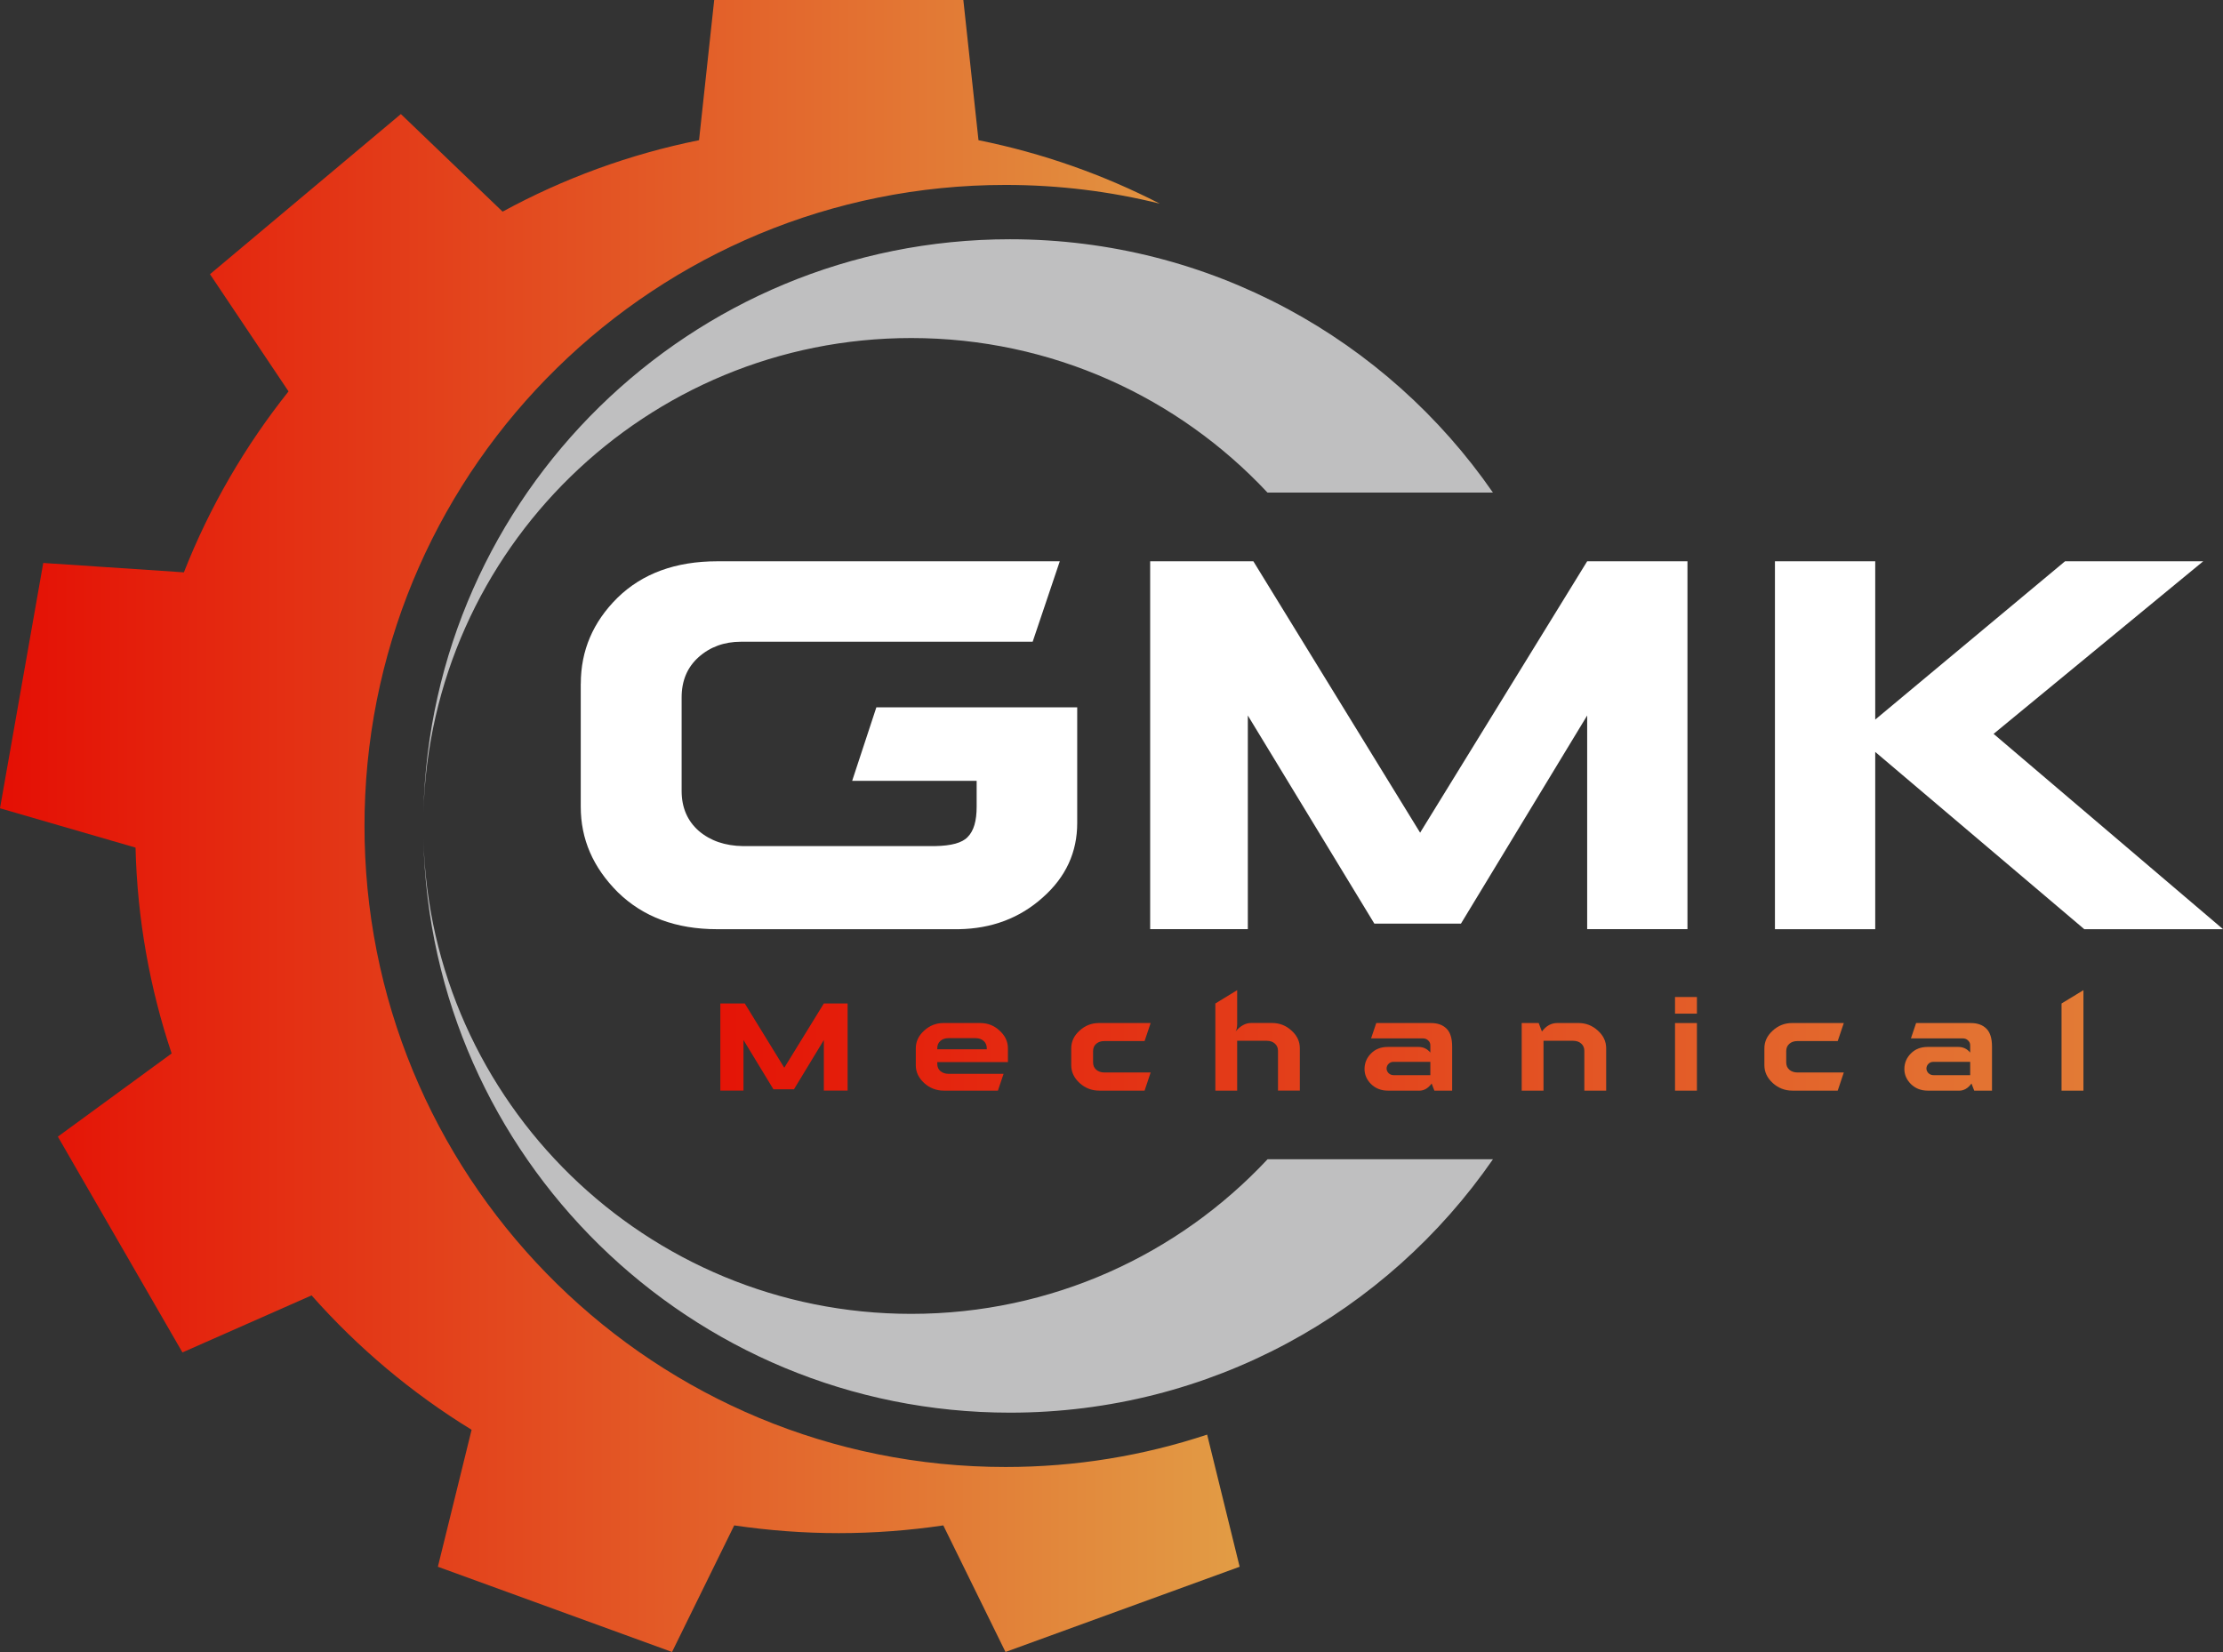
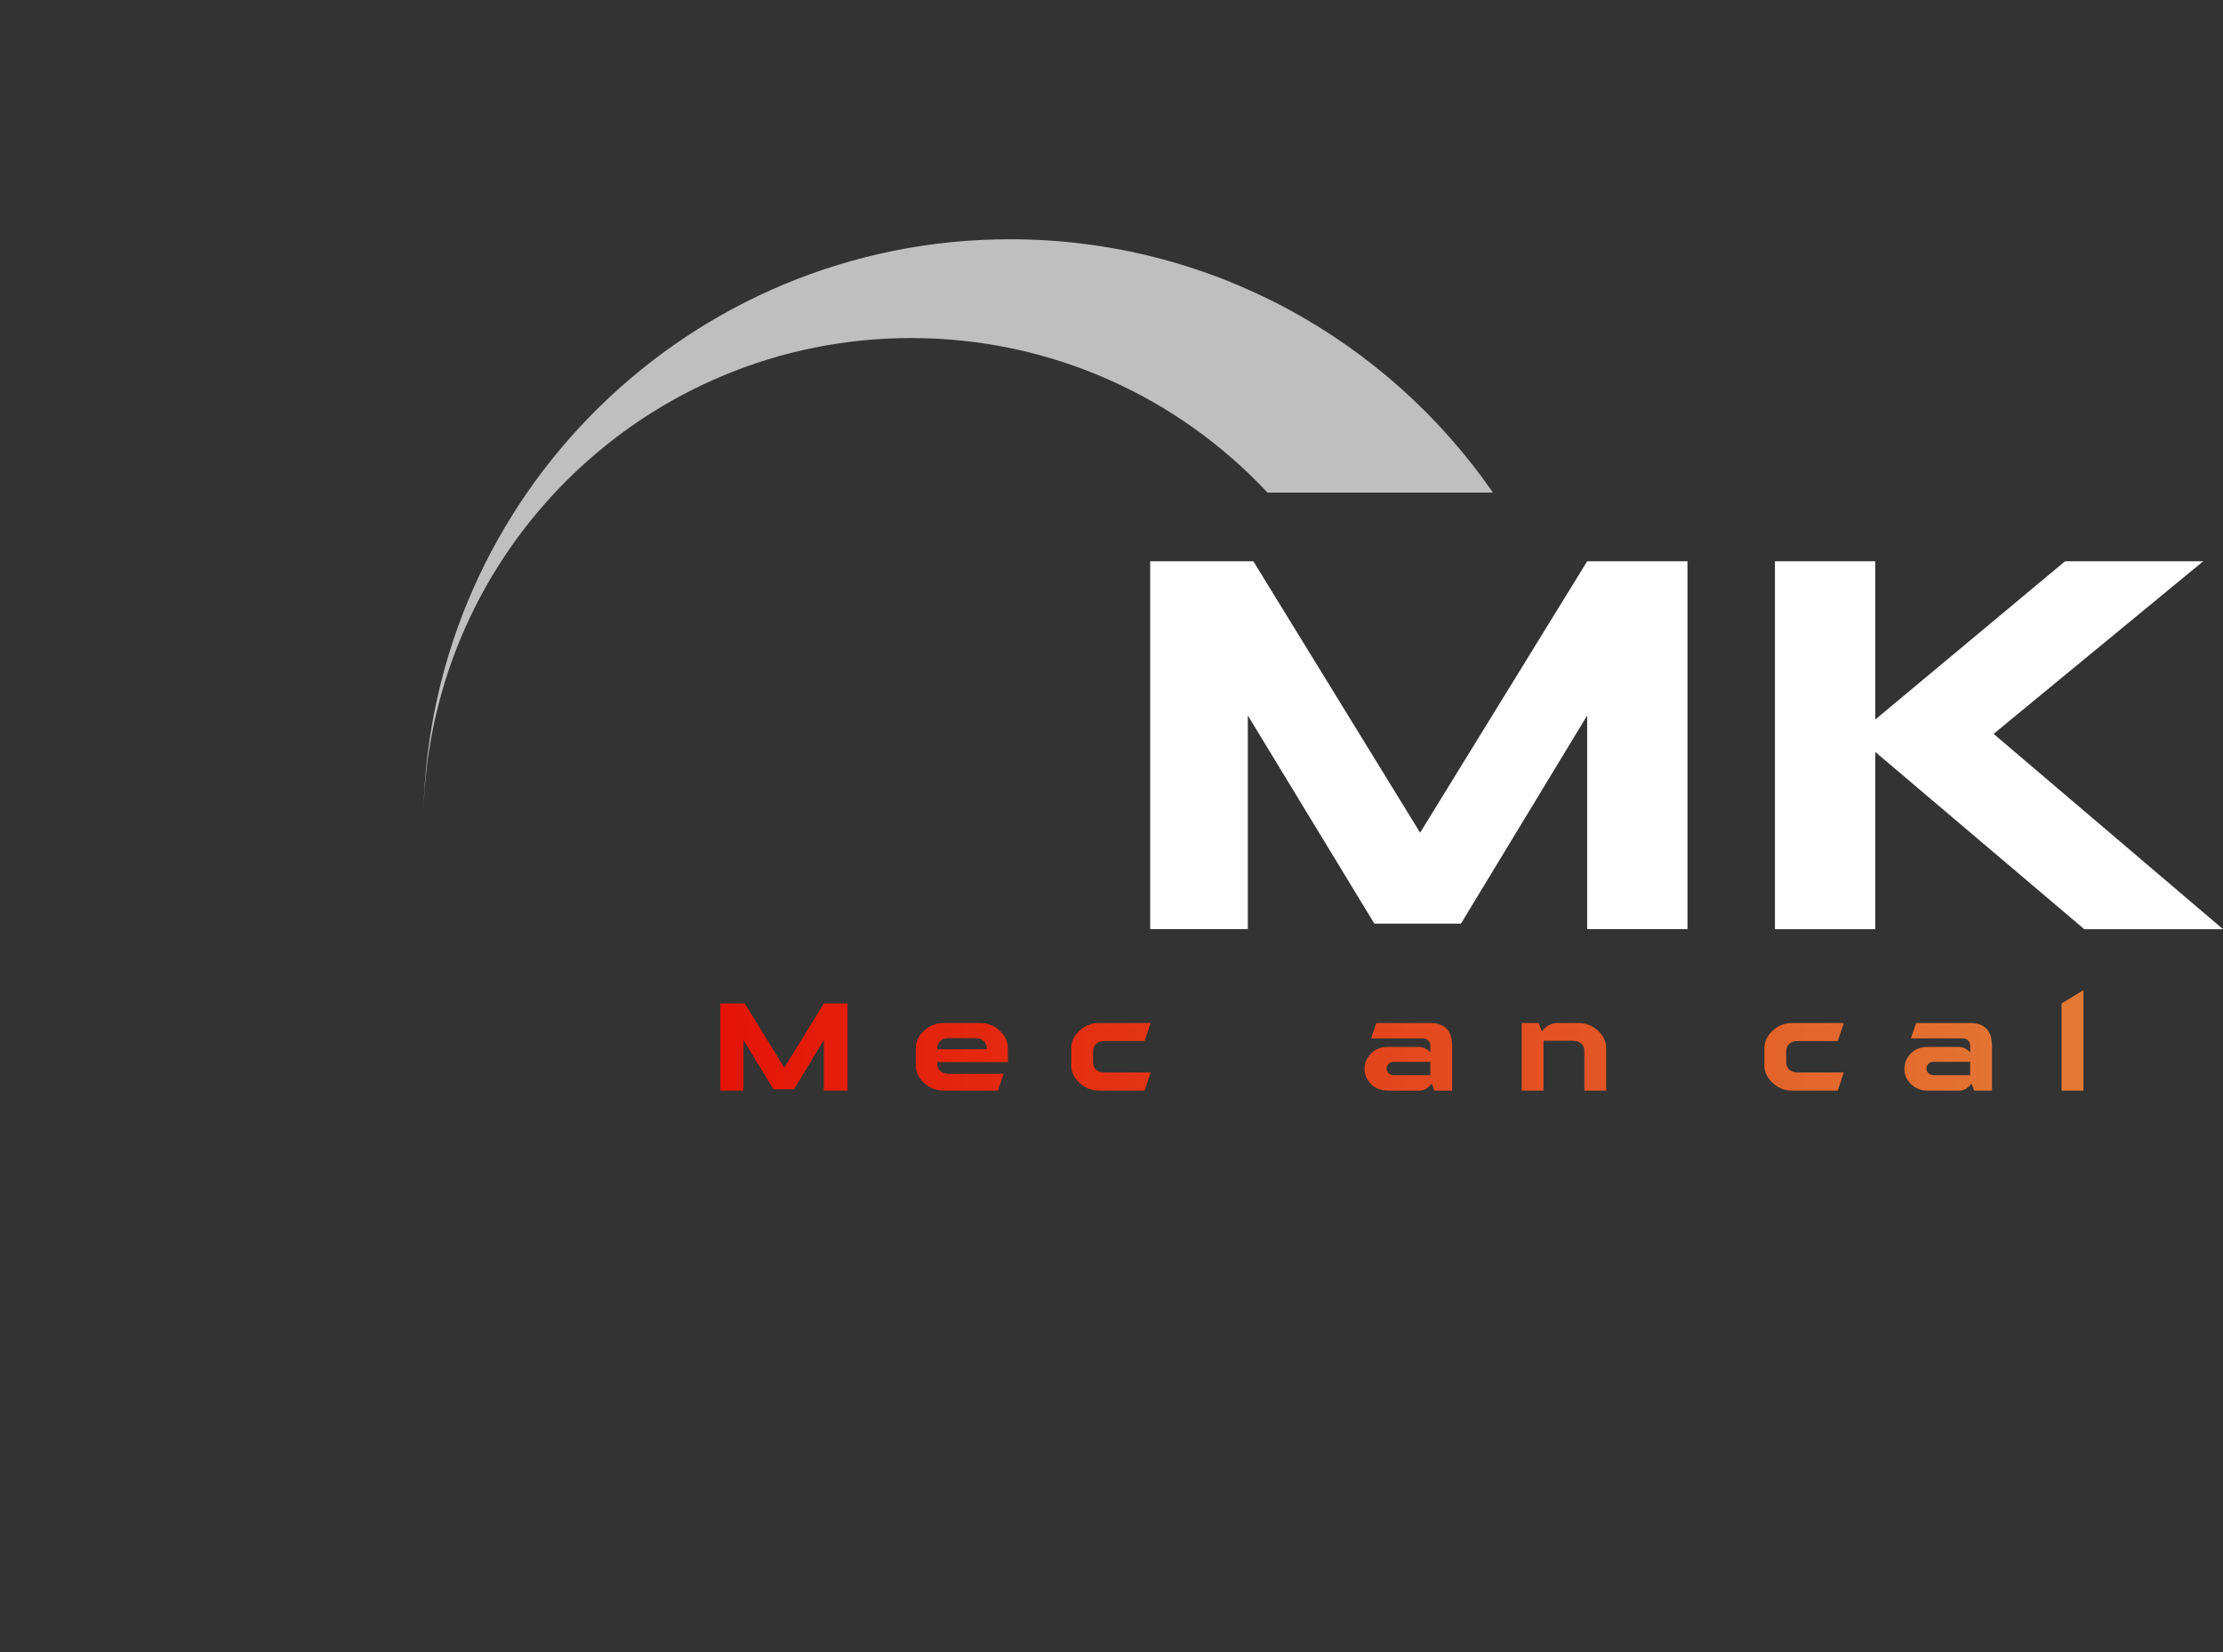
<svg xmlns="http://www.w3.org/2000/svg" xmlns:xlink="http://www.w3.org/1999/xlink" id="b" viewBox="0 0 888.63 660.42">
  <rect x="0" y="0" width="888.63" height="660.42" fill="#333333" stroke="none" />
  <defs>
    <linearGradient id="d" x1="0" y1="330.21" x2="495.54" y2="330.21" gradientUnits="userSpaceOnUse">
      <stop offset="0" stop-color="#e40f04" />
      <stop offset="1" stop-color="#e29c45" />
    </linearGradient>
    <linearGradient id="e" x1="259.51" y1="418.59" x2="1013.46" y2="418.59" xlink:href="#d" />
    <linearGradient id="f" x1="259.51" y1="422.5" x2="1013.46" y2="422.5" xlink:href="#d" />
    <linearGradient id="g" x1="259.51" y1="422.5" x2="1013.46" y2="422.5" xlink:href="#d" />
    <linearGradient id="h" x1="259.51" y1="415.93" x2="1013.46" y2="415.93" xlink:href="#d" />
    <linearGradient id="i" x1="259.51" y1="422.5" x2="1013.46" y2="422.5" xlink:href="#d" />
    <linearGradient id="j" x1="259.51" y1="422.5" x2="1013.46" y2="422.5" xlink:href="#d" />
    <linearGradient id="k" x1="259.51" y1="417.29" x2="1013.46" y2="417.29" xlink:href="#d" />
    <linearGradient id="l" x1="259.51" y1="422.5" x2="1013.46" y2="422.5" xlink:href="#d" />
    <linearGradient id="m" x1="259.51" y1="422.5" x2="1013.46" y2="422.5" xlink:href="#d" />
    <linearGradient id="n" x1="259.51" y1="415.93" x2="1013.46" y2="415.93" xlink:href="#d" />
  </defs>
  <g id="c">
-     <path d="m482.55,573.54l12.99,52.81-93.6,34.07-24.86-50.6c-13.65,2.01-27.59,3.09-41.79,3.09s-28.14-1.08-41.79-3.09l-24.86,50.6-93.6-34.07,13.48-54.76c-23.92-14.66-45.47-32.8-63.97-53.72l-51.62,22.8-49.8-86.27,45.48-33.25c-8.69-25.96-13.73-53.59-14.43-82.3L0,323.13l17.29-98.07,56.22,3.75c10.32-26.28,24.52-50.6,41.83-72.34l-31.4-46.85,76.31-64.02,40.66,39.01c24.24-13.2,50.62-22.95,78.53-28.56l6.06-56.05h99.59l6.06,56.05c25.58,5.15,49.9,13.77,72.47,25.36-19.75-4.89-40.39-7.48-61.64-7.48-139.6,0-253.14,111.61-256.21,250.49-.04,1.93-.06,3.86-.06,5.78s.02,3.86.06,5.78c3.07,138.86,116.61,250.49,256.21,250.49,28.14,0,55.24-4.54,80.57-12.95Z" style="fill:url(#d);" />
-     <path d="m506.7,463.45h90.1c-42.32,61.22-112.99,101.3-193.05,101.3-127.79,0-231.68-102.16-234.49-229.29,2.81,105.31,89.04,189.79,195,189.79,56.21,0,106.87-23.76,142.44-61.81Z" style="fill:#bfbfc0;" />
    <path d="m169.26,324.95c2.81-127.14,106.71-229.3,234.49-229.3,80.04,0,150.73,40.08,193.05,101.28h-90.12c-35.57-38.03-86.22-61.79-142.42-61.79-105.95,0-192.19,84.5-195,189.81Z" style="fill:#bfbfc0;" />
-     <path d="m232.17,273.34c0-13.28,4.89-24.71,14.68-34.38,9.91-9.67,23.19-14.57,39.86-14.57h136.93l-10.84,32.16h-116.66c-6.64,0-12.35,2.1-16.9,6.18-4.54,4.08-6.76,9.44-6.76,16.08v37.41c0,6.64,2.33,12,6.87,15.97,4.66,3.96,10.49,5.94,17.6,6.06h76.8c6.53-.12,10.84-1.28,13.05-3.61,2.45-2.45,3.61-6.41,3.61-12.12v-10.37h-49.76l9.67-29.37h80.29v46.27c0,11.65-4.54,21.56-13.75,29.72-9.21,8.27-20.39,12.47-33.56,12.7h-96.61c-16.43,0-29.6-4.89-39.74-14.8-9.91-9.91-14.8-21.21-14.8-34.15v-49.18Z" style="fill: #ffffff;" />
    <path d="m584,369.25h-34.61l-50.58-83.21v85.42h-39.04v-147.07h41.25l66.66,108.5,66.78-108.5h40.09v147.07h-40.09v-85.42l-50.46,83.21Z" style="fill: #ffffff;" />
    <path d="m796.92,293.38l91.72,78.08h-55.47l-83.56-70.86v70.86h-40.09v-147.07h40.09v63.28l75.87-63.28h55.24l-83.79,68.99Z" style="fill: #ffffff;" />
    <path d="m317.38,435.48h-8.2l-11.98-19.71v20.23h-9.25v-34.84h9.77l15.79,25.7,15.82-25.7h9.5v34.84h-9.5v-20.23l-11.95,19.71Z" style="fill:url(#e);" />
    <path d="m398.9,436.01h-21.64c-2.98,0-5.6-1.02-7.84-3.04-2.24-2.07-3.34-4.44-3.34-7.12v-6.71c0-2.73,1.1-5.11,3.34-7.12,2.18-2.02,4.78-3.04,7.76-3.04h14.63c3.04,0,5.63,1.02,7.76,3.04,2.24,2.01,3.34,4.39,3.34,7.12v5.47h-28.24v.72c0,1.19.41,2.15,1.24,2.87.88.72,1.96,1.08,3.23,1.1h22.03l-2.26,6.71Zm-4.44-16.54v-.33c0-1.27-.41-2.26-1.24-2.98-.8-.74-1.9-1.13-3.26-1.13h-10.82c-1.35,0-2.46.39-3.26,1.13-.8.72-1.21,1.68-1.21,2.9v.41h19.79Z" style="fill:url(#f);" />
    <path d="m457.54,436.01h-18.14c-2.98,0-5.6-1.02-7.84-3.04-2.24-2.07-3.34-4.44-3.34-7.12v-6.71c0-2.73,1.1-5.11,3.34-7.12,2.18-2.02,4.78-3.04,7.76-3.04h20.65l-2.43,7.21h-16.09c-1.32,0-2.4.36-3.26,1.1-.83.72-1.24,1.71-1.24,2.98v4.42c0,1.24.41,2.24,1.27,2.98.86.72,1.93,1.08,3.23,1.08h18.52l-2.43,7.26Z" style="fill:url(#g);" />
-     <path d="m510.87,436.01v-15.9c0-1.21-.41-2.18-1.24-2.9-.8-.74-1.9-1.13-3.26-1.13h-11.82v19.93h-8.72v-34.84l8.72-5.33v13.44c0,1.41-.22,2.46-.63,3.09,1.9-2.26,3.98-3.4,6.16-3.4h8.42c3.01,0,5.6,1.02,7.79,3.04,2.21,1.99,3.31,4.33,3.31,7.07v16.92h-8.72Z" style="fill:url(#h);" />
    <path d="m554.76,436.01c-2.65,0-4.89-.88-6.68-2.62-1.74-1.74-2.62-3.75-2.62-6.02,0-2.4.88-4.5,2.62-6.24,1.74-1.74,3.95-2.59,6.68-2.59h12.23c1.96,0,3.53.74,4.78,2.26v-2.95c0-.75-.28-1.35-.83-1.88-.55-.58-1.3-.85-2.21-.85h-20.65l2.07-6.13h21.86c2.68,0,4.75.74,6.24,2.24,1.49,1.46,2.24,3.87,2.24,7.21v17.59h-7.1l-1.1-2.87c-1.38,1.9-3.04,2.87-4.97,2.87h-12.56Zm17.01-11.51h-14.74c-.77,0-1.44.28-1.96.8-.5.5-.77,1.13-.8,1.88.03.69.3,1.3.8,1.85.58.53,1.27.8,2.04.8h14.66v-5.33Z" style="fill:url(#i);" />
    <path d="m633.33,436.01v-15.9c0-1.21-.41-2.18-1.24-2.9-.8-.74-1.9-1.13-3.26-1.13h-11.82v19.93h-8.72v-27.03h6.79l1.3,3.4c1.66-2.26,3.7-3.4,6.16-3.4h8.42c3.01,0,5.6,1.02,7.79,3.04,2.21,1.99,3.31,4.33,3.31,7.07v16.92h-8.72Z" style="fill:url(#j);" />
-     <path d="m678.33,398.58v6.65h-8.75v-6.65h8.75Zm0,10.41v27.03h-8.75v-27.03h8.75Z" style="fill:url(#k);" />
    <path d="m734.62,436.01h-18.14c-2.98,0-5.6-1.02-7.84-3.04-2.24-2.07-3.34-4.44-3.34-7.12v-6.71c0-2.73,1.1-5.11,3.34-7.12,2.18-2.02,4.78-3.04,7.76-3.04h20.65l-2.43,7.21h-16.09c-1.32,0-2.4.36-3.26,1.1-.83.72-1.24,1.71-1.24,2.98v4.42c0,1.24.41,2.24,1.27,2.98.86.72,1.93,1.08,3.23,1.08h18.52l-2.43,7.26Z" style="fill:url(#l);" />
    <path d="m770.56,436.01c-2.65,0-4.89-.88-6.68-2.62-1.74-1.74-2.62-3.75-2.62-6.02,0-2.4.88-4.5,2.62-6.24,1.74-1.74,3.95-2.59,6.68-2.59h12.23c1.96,0,3.53.74,4.78,2.26v-2.95c0-.75-.28-1.35-.83-1.88-.55-.58-1.3-.85-2.21-.85h-20.65l2.07-6.13h21.86c2.68,0,4.75.74,6.24,2.24,1.49,1.46,2.24,3.87,2.24,7.21v17.59h-7.1l-1.1-2.87c-1.38,1.9-3.04,2.87-4.97,2.87h-12.56Zm17.01-11.51h-14.74c-.77,0-1.44.28-1.96.8-.5.5-.77,1.13-.8,1.88.03.69.3,1.3.8,1.85.58.53,1.27.8,2.04.8h14.66v-5.33Z" style="fill:url(#m);" />
    <path d="m832.84,395.84v40.17h-8.75v-34.84l8.75-5.33Z" style="fill:url(#n);" />
  </g>
</svg>